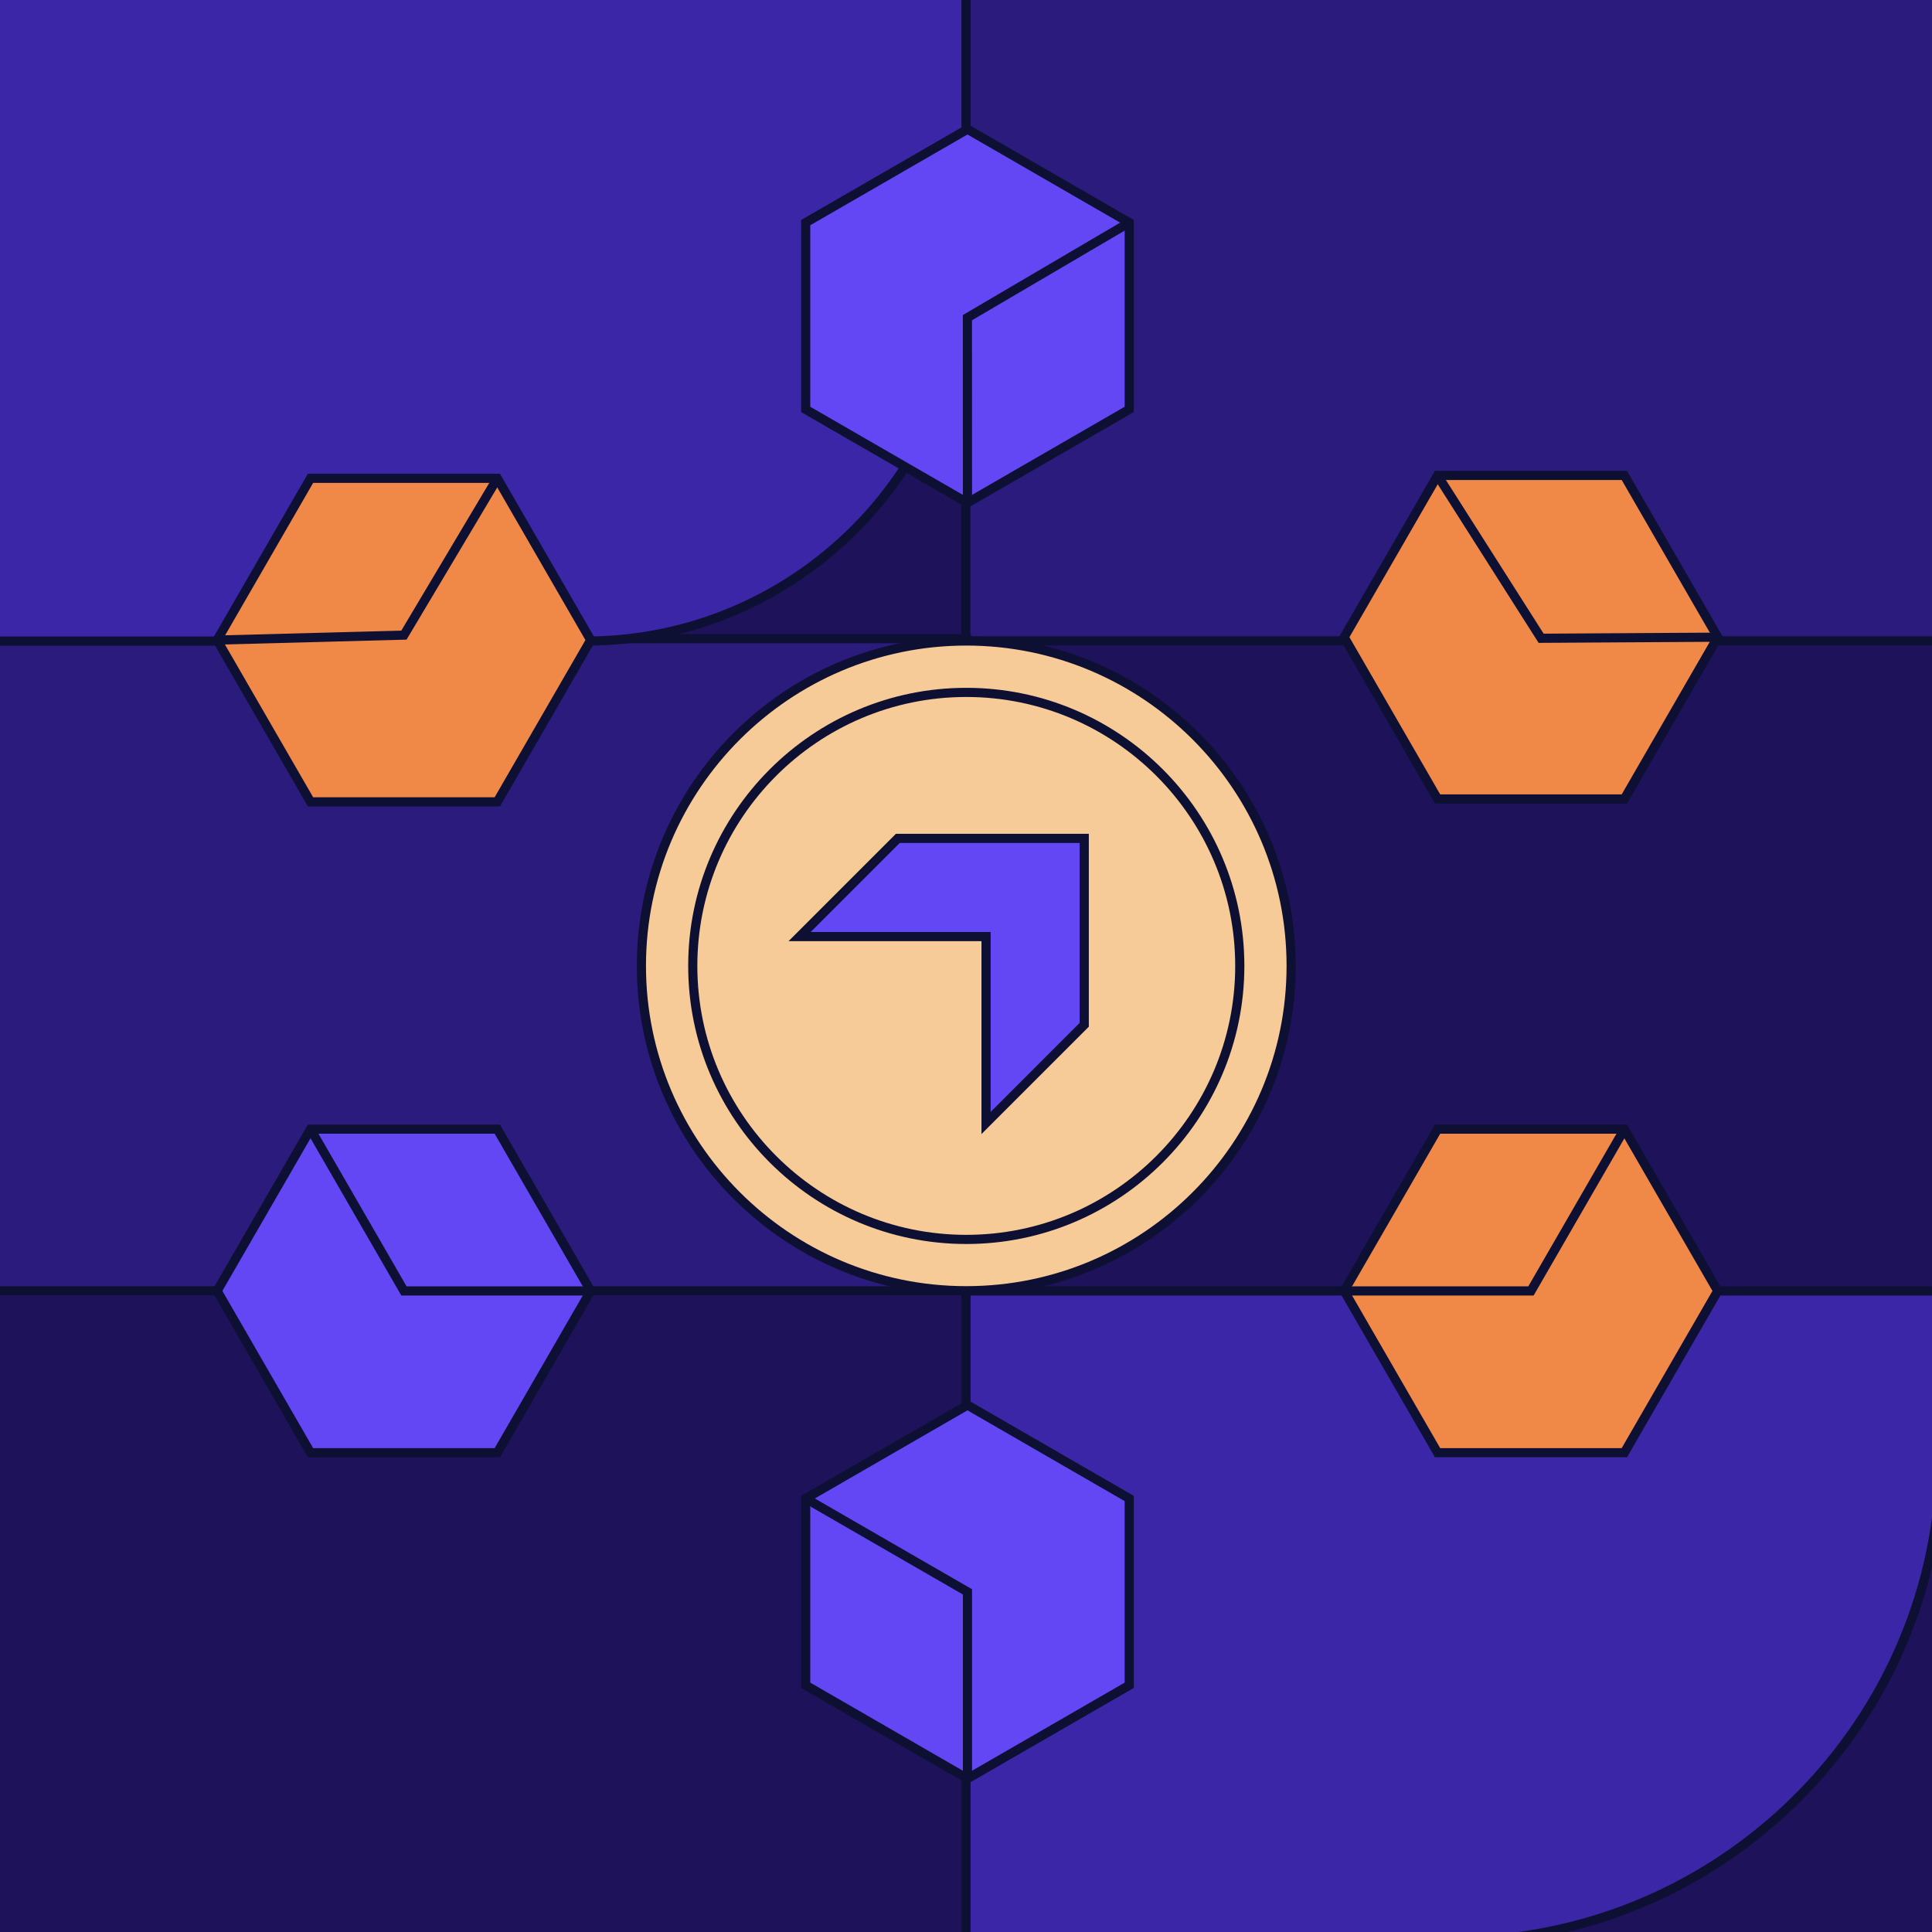
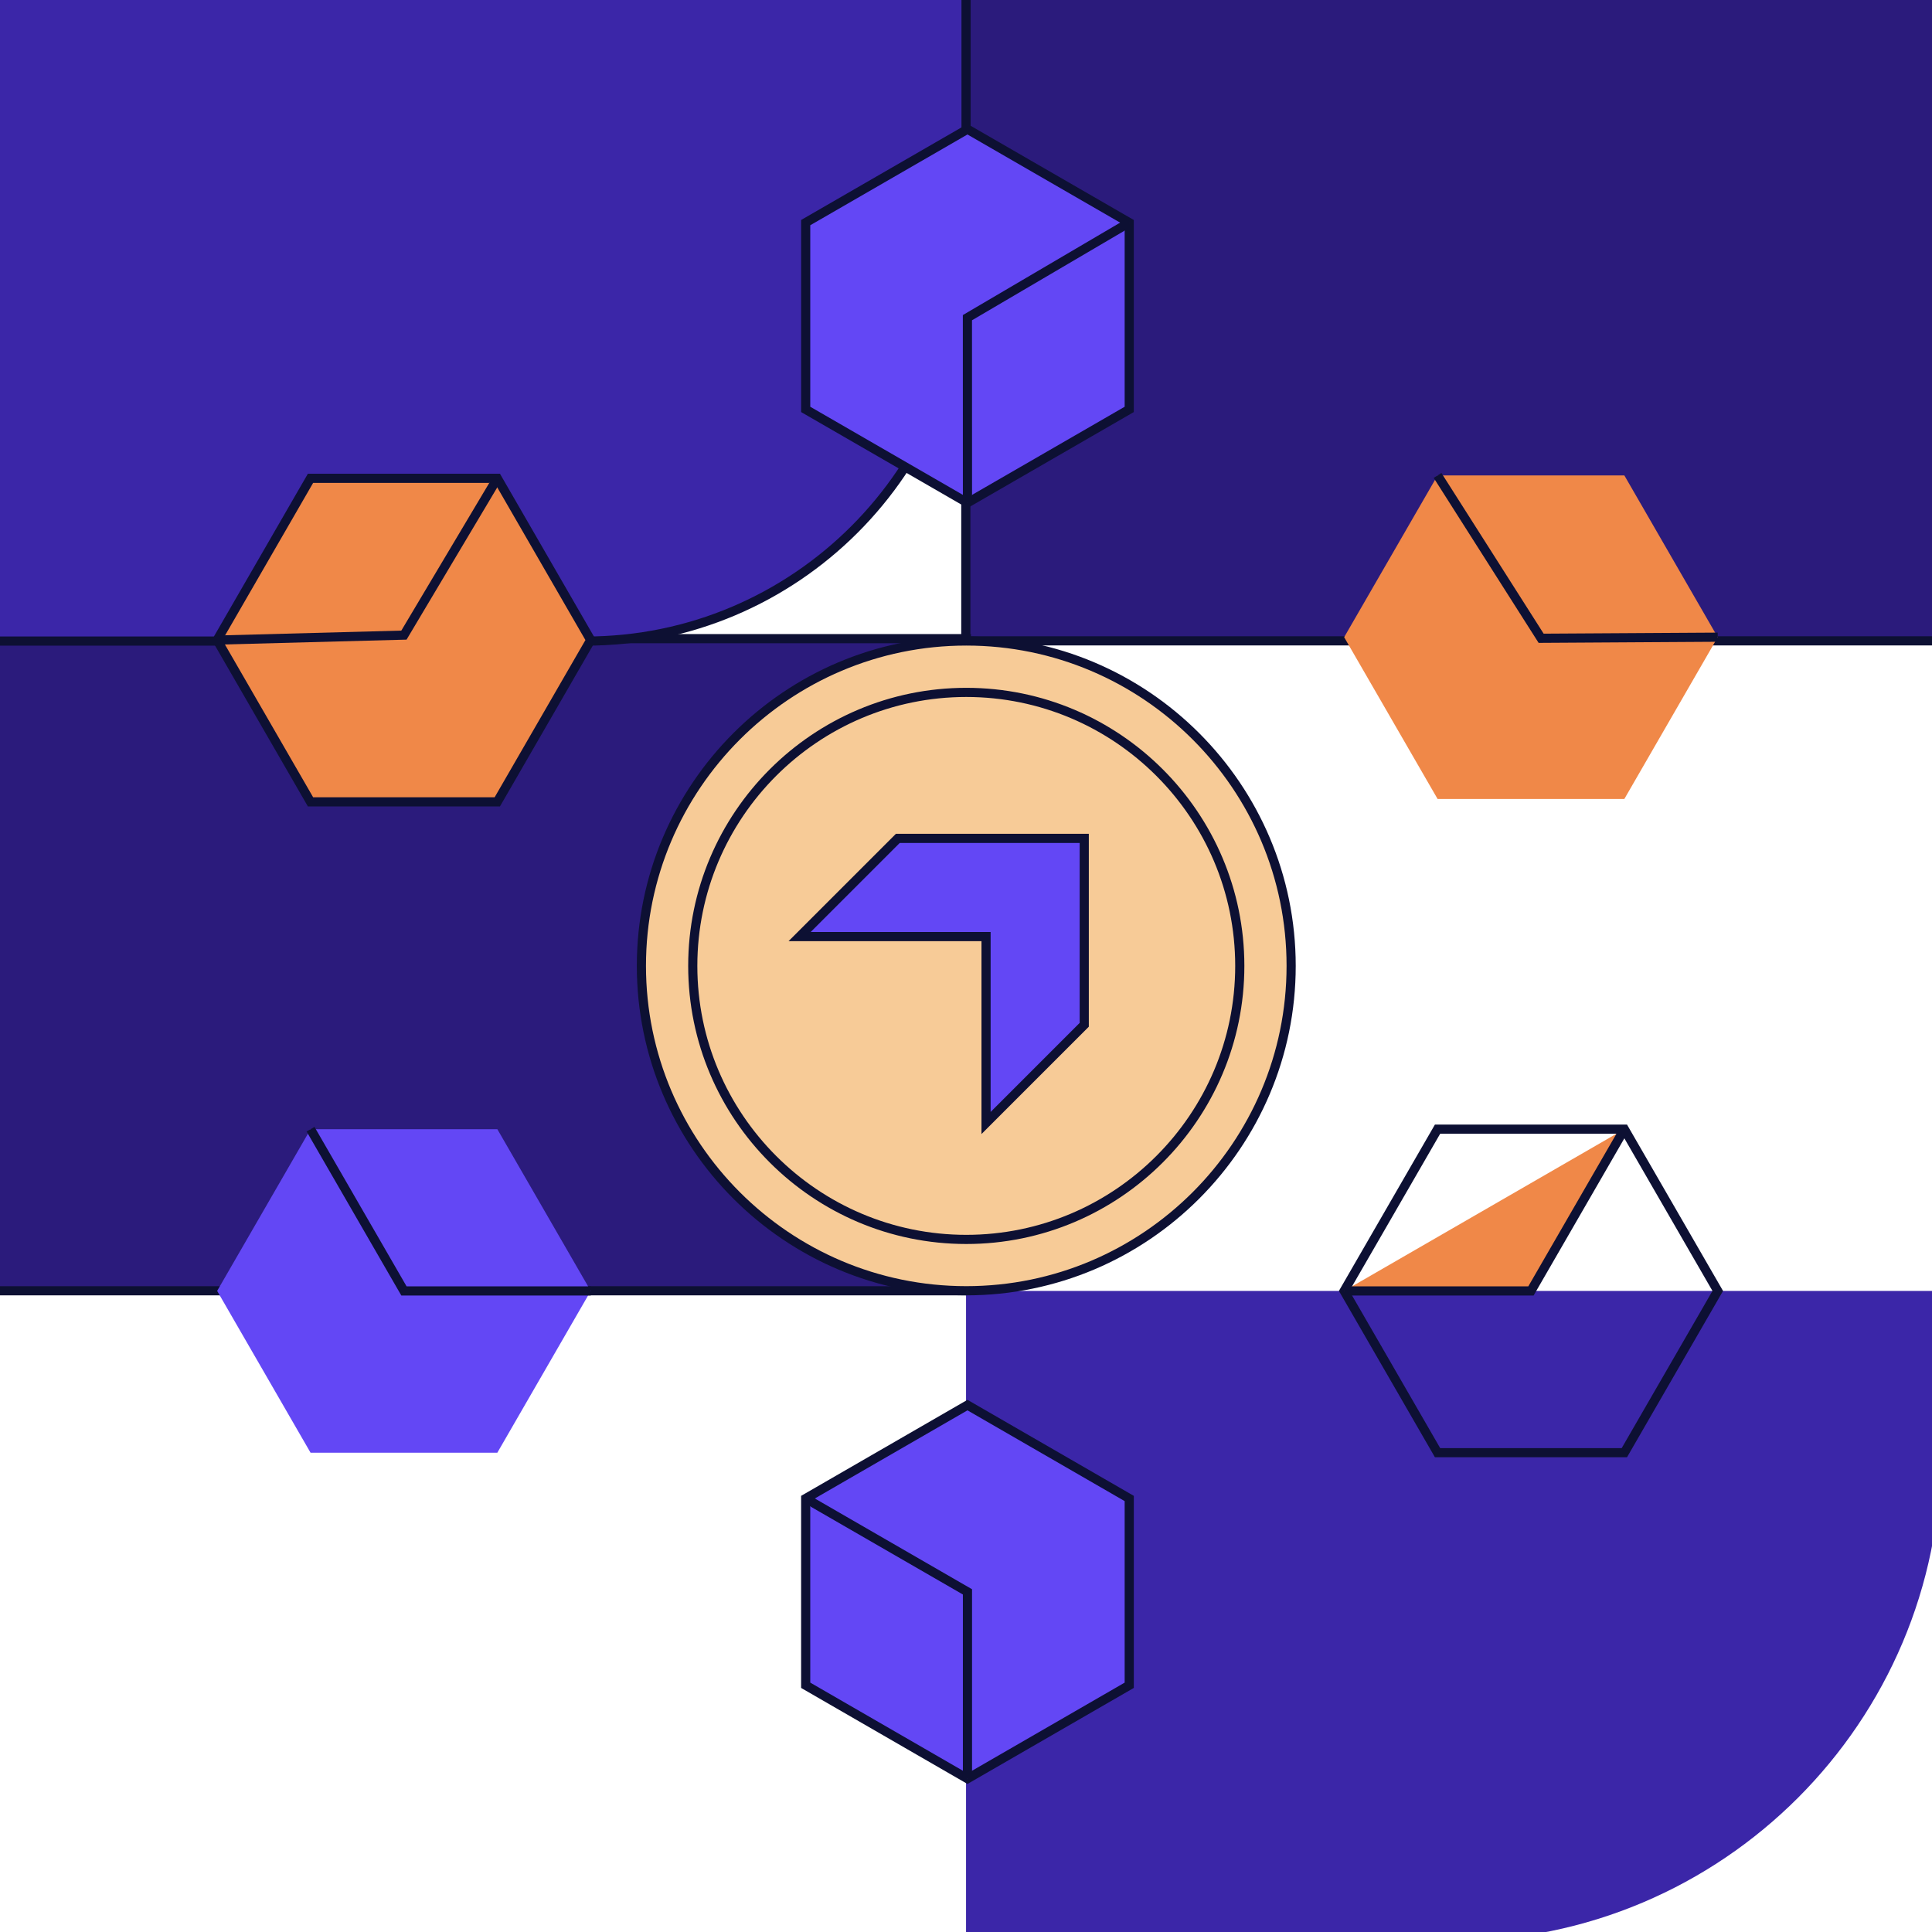
<svg xmlns="http://www.w3.org/2000/svg" width="426" height="426" viewBox="0 0 426 426" fill="none">
  <g clip-path="url(#clip0_2723_66876)">
-     <path d="M427.99 -1.991H-1.991V427.99H427.99V-1.991Z" fill="#1E125A" />
    <path d="M429 429H-3V-3H429V429ZM-0.981 426.981H426.981V-0.981H-0.981V426.981Z" fill="#0D1033" />
    <path d="M427.99 -1.991H212.959V141.296L339.814 141.306H427.99V-1.991Z" fill="#2B1B7C" />
    <path d="M429 142.315H211.95V-3H429V142.315ZM213.969 140.297H426.981V-0.971H213.969V140.287V140.297Z" fill="#0D1033" />
    <path d="M213.08 140.822H-1.991V284.613H124.884H213.08V140.822Z" fill="#2B1B7C" />
    <path d="M214.09 285.622H-3V139.812H214.09V285.622ZM-0.981 283.604H212.071V141.831H-0.981V283.604Z" fill="#0D1033" />
    <path d="M-1.96 -1.991H213.01V57.429C213.01 103.748 175.402 141.356 129.083 141.356H-1.96V-1.991Z" fill="#3B26A8" />
    <path d="M129.083 142.366H-2.97V-3H214.019V57.429C214.019 104.263 175.916 142.366 129.083 142.366ZM-0.951 140.347H129.083C174.806 140.347 212.001 103.153 212.001 57.429V-0.981H-0.951V140.347Z" fill="#0D1033" />
    <path d="M213 284.644H427.98V320.304C427.98 379.734 379.734 427.981 320.303 427.981H213.01V284.634L213 284.644Z" fill="#3B26A8" />
-     <path d="M320.293 429H211.991V283.635H428.99V320.304C428.99 380.239 380.228 428.99 320.303 428.99L320.293 429ZM214.009 426.982H320.293C379.108 426.982 426.961 379.129 426.961 320.314V285.663H214.009V426.992V426.982Z" fill="#0D1033" />
    <path d="M248.993 330.406L213.323 309.816L177.652 330.406V371.598L213.323 392.188L248.993 371.598V330.406Z" fill="#6347F5" />
    <path d="M213.323 393.359L176.643 372.183V329.831L213.323 308.655L250.002 329.831V372.183L213.323 393.359ZM178.662 371.012L213.323 391.027L247.984 371.012V330.991L213.323 310.976L178.662 330.991V371.012Z" fill="#0D1033" />
-     <path d="M358.164 248.983H316.983L296.382 284.643L316.983 320.313H358.164L378.754 284.643L358.164 248.983Z" fill="#F08848" />
    <path d="M358.749 321.323H316.397L295.221 284.643L316.397 247.963H358.749L379.925 284.643L358.749 321.323ZM317.558 319.304H357.579L377.594 284.643L357.579 249.982H317.558L297.543 284.643L317.558 319.304Z" fill="#0D1033" />
    <path d="M109.663 248.983H68.472L47.881 284.643L68.472 320.313H109.663L130.254 284.643L109.663 248.983Z" fill="#6347F5" />
-     <path d="M110.239 321.322H67.886L46.71 284.643L67.886 247.963H110.239L131.415 284.643L110.239 321.322ZM69.047 319.304H109.068L129.083 284.643L109.068 249.982H69.047L49.032 284.643L69.047 319.304Z" fill="#0D1033" />
    <path d="M248.993 90.273V49.082L213.323 28.491L177.652 49.082V90.273L213.323 110.864L248.993 90.273Z" fill="#6347F5" />
    <path d="M213.323 112.034L176.643 90.858V48.506L213.323 27.33L250.002 48.506V90.858L213.323 112.034ZM178.662 89.687L213.323 109.703L247.984 89.687V49.667L213.323 29.652L178.662 49.667V89.687Z" fill="#0D1033" />
    <path d="M358.164 104.828H316.983L296.382 140.498L316.983 176.169H358.164L378.754 140.498L358.164 104.828Z" fill="#F08848" />
-     <path d="M358.749 177.178H316.397L295.221 140.498L316.397 103.819H358.749L379.925 140.498L358.749 177.178ZM317.558 175.159H357.579L377.594 140.498L357.579 105.838H317.558L297.543 140.498L317.558 175.159Z" fill="#0D1033" />
    <path d="M358.163 248.983L337.572 284.644H296.381" fill="#F08848" />
    <path d="M338.158 285.653H296.381V283.634H336.987L357.295 248.479L359.041 249.488L338.158 285.653Z" fill="#0D1033" />
    <path d="M316.982 104.829L339.814 140.741L378.754 140.499" fill="#F08848" />
    <path d="M339.259 141.75L316.125 105.373L317.83 104.293L340.369 139.721L378.754 139.489L378.764 141.508L339.259 141.75Z" fill="#0D1033" />
    <path d="M177.652 330.407L213.323 351.007V392.189" fill="#6347F5" />
    <path d="M214.332 392.188H212.313V351.582L177.147 331.285L178.157 329.538L214.332 350.422V392.188Z" fill="#0D1033" />
    <path d="M68.472 248.983L89.062 284.644H130.254" fill="#6347F5" />
    <path d="M130.254 285.653H88.487L67.604 249.488L69.35 248.479L89.648 283.634H130.254V285.653Z" fill="#0D1033" />
    <path d="M248.993 49.082L213.313 70.046L213.323 110.864" fill="#6347F5" />
    <path d="M212.314 110.864L212.304 69.471L248.479 48.214L249.498 49.96L214.322 70.621L214.333 110.864H212.314Z" fill="#0D1033" />
    <path d="M213.06 284.603C252.622 284.603 284.693 252.531 284.693 212.969C284.693 173.407 252.622 141.336 213.06 141.336C173.498 141.336 141.427 173.407 141.427 212.969C141.427 252.531 173.498 284.603 213.06 284.603Z" fill="#F7CB97" />
    <path d="M213.06 285.622C172.999 285.622 140.417 253.03 140.417 212.979C140.417 172.929 173.009 140.337 213.06 140.337C253.111 140.337 285.703 172.929 285.703 212.979C285.703 253.03 253.111 285.622 213.06 285.622ZM213.06 142.346C174.119 142.346 142.436 174.029 142.436 212.969C142.436 251.91 174.119 283.593 213.06 283.593C252.001 283.593 283.684 251.91 283.684 212.969C283.684 174.029 252.001 142.346 213.06 142.346Z" fill="#0D1033" />
    <path d="M213.06 273.279C246.368 273.279 273.369 246.278 273.369 212.97C273.369 179.663 246.368 152.662 213.06 152.662C179.753 152.662 152.752 179.663 152.752 212.97C152.752 246.278 179.753 273.279 213.06 273.279Z" fill="#F7CB97" />
    <path d="M213.06 274.298C179.247 274.298 151.743 246.793 151.743 212.98C151.743 179.167 179.247 151.663 213.06 151.663C246.873 151.663 274.378 179.167 274.378 212.98C274.378 246.793 246.873 274.298 213.06 274.298ZM213.06 153.681C180.358 153.681 153.761 180.288 153.761 212.98C153.761 245.673 180.368 272.279 213.06 272.279C245.753 272.279 272.359 245.673 272.359 212.98C272.359 180.288 245.753 153.681 213.06 153.681Z" fill="#0D1033" />
    <path d="M239.072 225.97L217.421 247.621V206.51H176.311L197.961 184.86H239.072V225.97Z" fill="#6347F5" />
    <path d="M216.412 250.053V207.519H173.878L197.547 183.85H240.081V226.384L216.412 250.053ZM178.753 205.501H218.43V245.178L238.062 225.546V185.869H198.385L178.753 205.501Z" fill="#0D1033" />
    <path d="M109.663 105.464H68.472L47.881 141.134L68.472 176.804H109.663L130.253 141.134L109.663 105.464Z" fill="#F08848" />
    <path d="M110.238 177.814H67.886L46.71 141.134L67.886 104.455H110.238L131.414 141.134L110.238 177.814ZM69.047 175.795H109.067L129.083 141.134L109.067 106.473H69.047L49.032 141.134L69.047 175.795Z" fill="#0D1033" />
    <path d="M109.663 105.465L89.062 140.045L47.881 141.135" fill="#F08848" />
    <path d="M47.911 142.144L47.851 140.126L88.487 139.046L108.795 104.95L110.531 105.979L89.647 141.034L47.911 142.144Z" fill="#0D1033" />
  </g>
  <defs>
    <clipPath id="clip0_2723_66876">
      <rect width="426" height="426" fill="white" />
    </clipPath>
  </defs>
</svg>